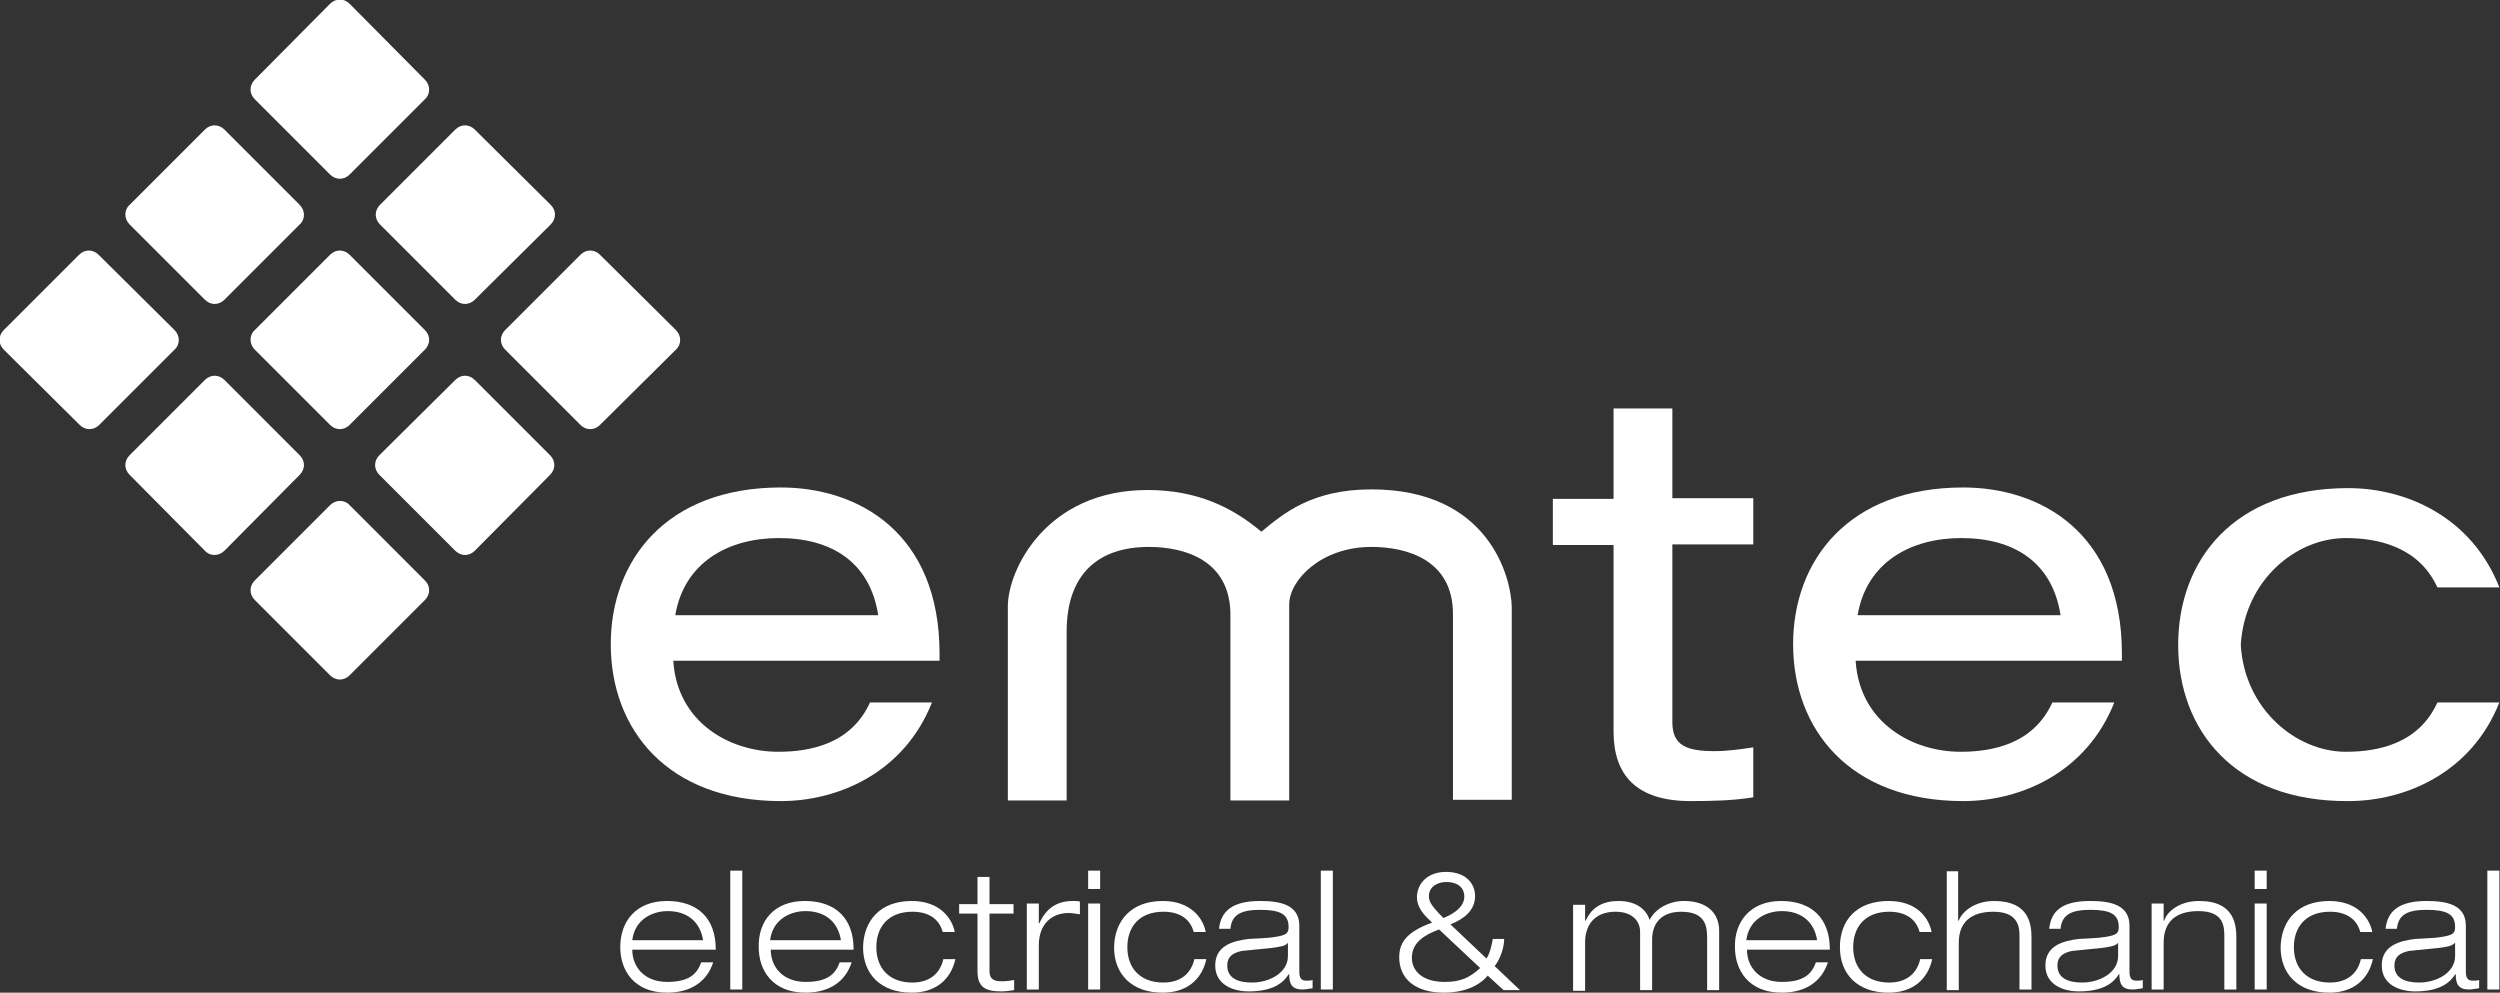
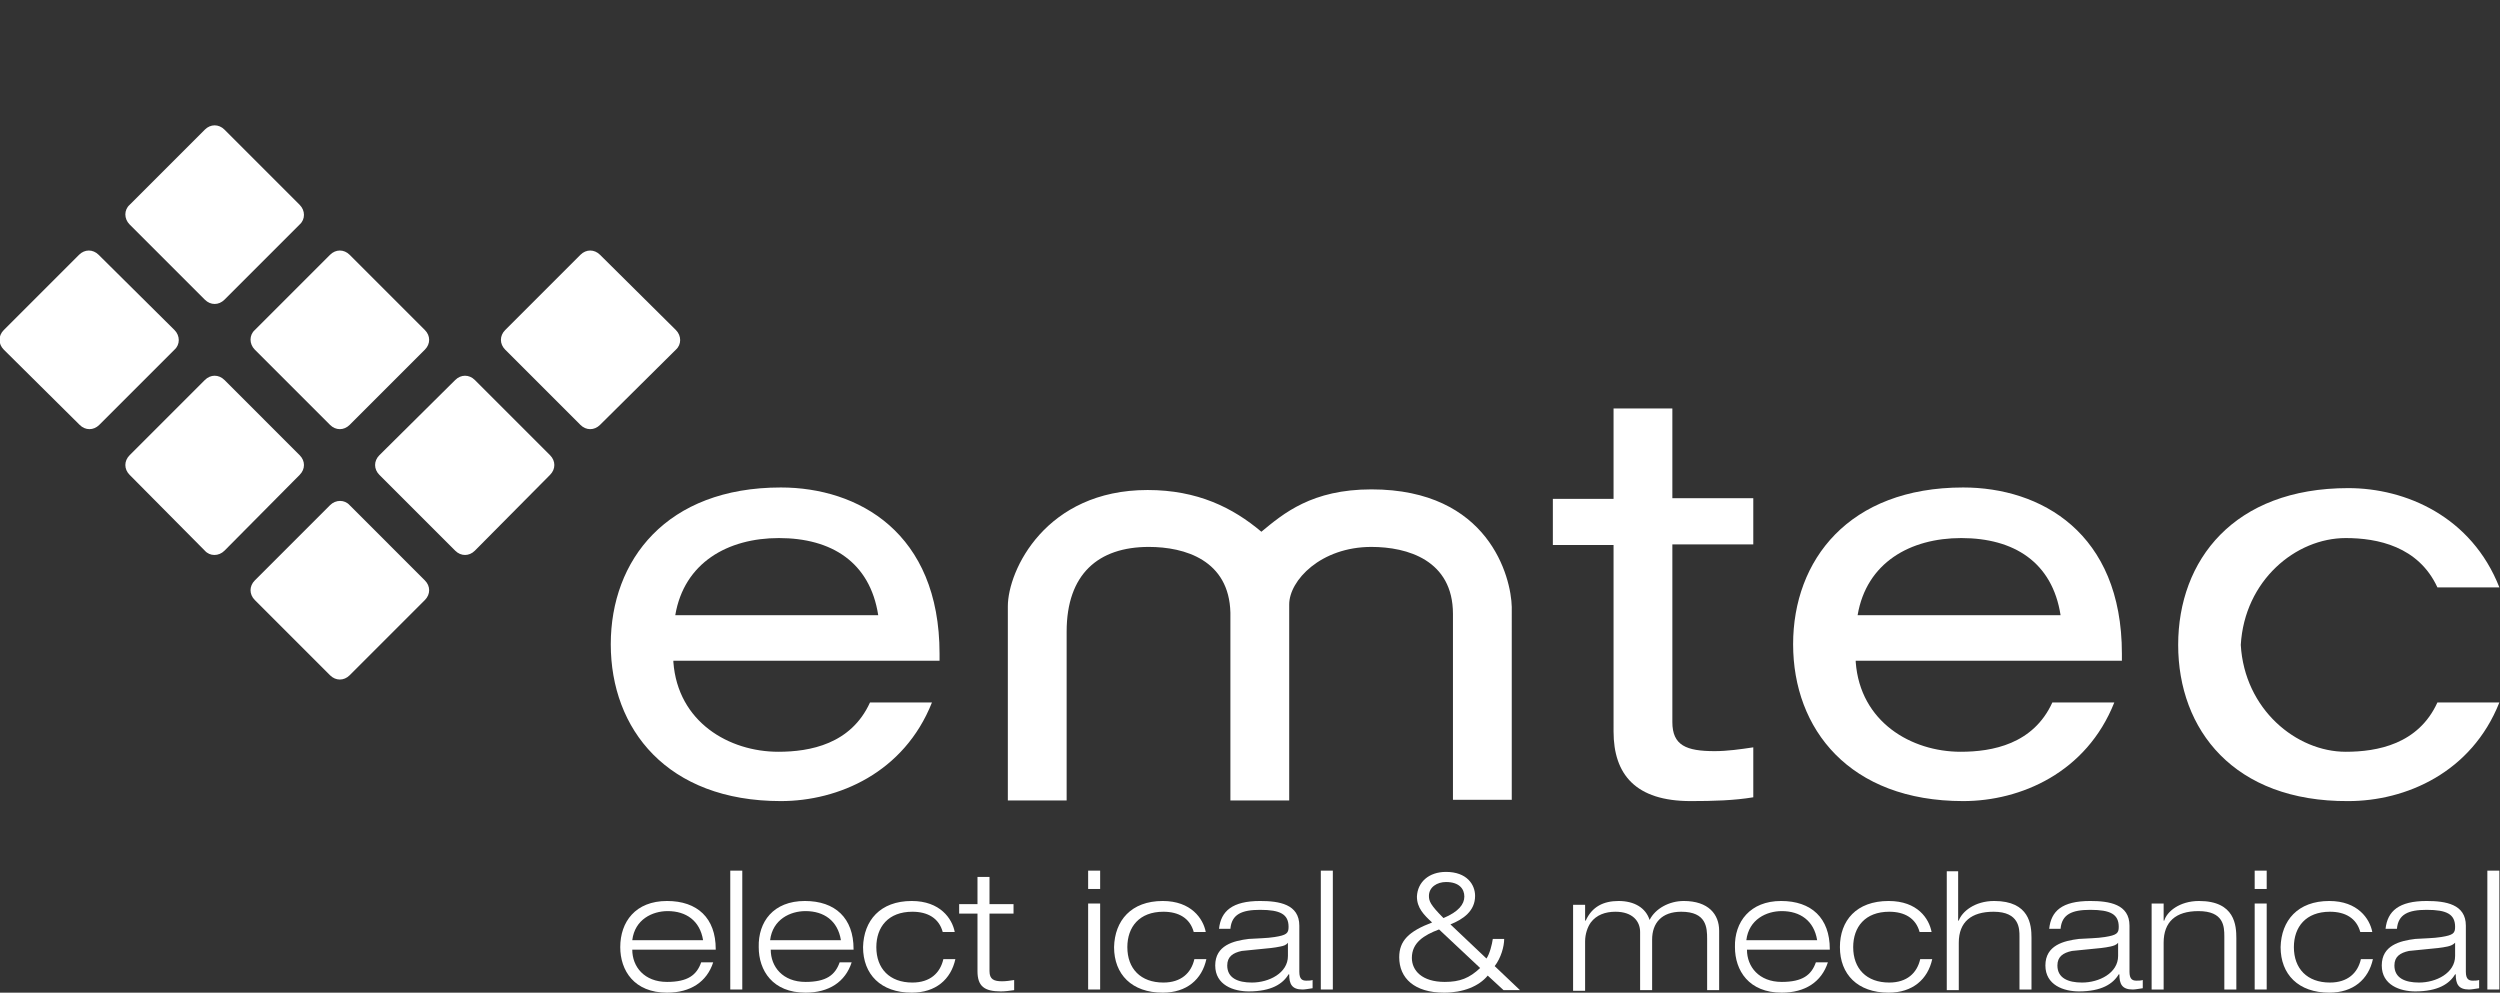
<svg xmlns="http://www.w3.org/2000/svg" version="1.1" id="Layer_1" x="0px" y="0px" viewBox="0 0 395.4 157" style="enable-background:new 0 0 395.4 157;" xml:space="preserve">
  <rect x="0" y="0" width="395.4" height="157" fill="#333333" stroke="none" />
  <style type="text/css">
	.st0{fill:#FFFFFF;}
</style>
  <g id="Layer_1_1_">
</g>
  <g>
    <g>
      <g>
        <path class="st0" d="M105.5,142.5c4.8,0,7.7,2.7,7.7,7.6v0.1H100c0,2.7,1.9,5.1,5.5,5.1c3.3,0,4.7-1.1,5.4-3.1h1.9     c-1,3.1-3.6,4.8-7.3,4.8c-5.2,0-7.4-3.5-7.4-7.2C98.1,145.8,100.5,142.5,105.5,142.5z M111.2,148.7c-0.5-3.1-2.7-4.6-5.6-4.6     c-2.4,0-5.2,1.3-5.6,4.6H111.2z" />
        <path class="st0" d="M117.4,137.7l0,18.8h-1.9l0-18.8H117.4z" />
        <path class="st0" d="M127.3,142.5c4.8,0,7.7,2.7,7.7,7.6v0.1h-13.1c0,2.7,1.9,5.1,5.5,5.1c3.3,0,4.7-1.1,5.4-3.1h1.9     c-1,3.1-3.6,4.8-7.3,4.8c-5.2,0-7.4-3.5-7.4-7.2C119.9,145.8,122.3,142.5,127.3,142.5z M133,148.7c-0.5-3.1-2.7-4.6-5.6-4.6     c-2.4,0-5.2,1.3-5.6,4.6H133z" />
        <path class="st0" d="M144.2,142.5c4.5,0,6.4,2.8,6.8,4.9h-1.9c-0.6-2.2-2.4-3.2-4.8-3.2c-3.8,0-5.7,2.4-5.7,5.6     c0,3.4,2.1,5.6,5.7,5.6c2.8,0,4.4-1.5,4.9-3.7h1.9c-0.7,3.2-3.1,5.3-6.9,5.3c-4.9,0-7.7-2.9-7.7-7.2     C136.6,145.6,139.2,142.5,144.2,142.5z" />
        <path class="st0" d="M156.5,138.7v4.3h3.8v1.5h-3.8v9.1c0,1.3,0.7,1.6,2,1.6c0.6,0,1.3-0.1,1.9-0.2v1.6c-0.7,0.1-1.4,0.2-2.1,0.2     c-2.6,0-3.7-0.8-3.7-3.2v-9.1h-2.9v-1.5h2.9v-4.3H156.5z" />
-         <path class="st0" d="M169.7,142.5c0.5,0,0.8,0,1.1,0.1v2c-0.7-0.1-1.3-0.2-1.8-0.2c-2.6,0-4.7,1.7-4.7,5.1l0,7h-1.9l0-13.6h1.9     v3.1h0.1C165.4,143.8,167,142.5,169.7,142.5z" />
        <path class="st0" d="M174,137.7v2.9h-1.9v-2.9H174z M174,142.9l0,13.6h-1.9l0-13.6H174z" />
        <path class="st0" d="M183.9,142.5c4.5,0,6.4,2.8,6.8,4.9h-1.9c-0.6-2.2-2.4-3.2-4.8-3.2c-3.8,0-5.7,2.4-5.7,5.6     c0,3.4,2.1,5.6,5.7,5.6c2.8,0,4.4-1.5,4.9-3.7h1.9c-0.7,3.2-3.1,5.3-6.9,5.3c-4.9,0-7.7-2.9-7.7-7.2     C176.3,145.6,178.9,142.5,183.9,142.5z" />
        <path class="st0" d="M199.3,142.5c3,0,6.2,0.5,6.2,3.9v7.3c0,1.2,0.5,1.4,1.1,1.4c0.3,0,0.7,0,1-0.1v1.3     c-0.7,0.1-1.2,0.2-1.6,0.2c-1.7,0-2.1-0.9-2.1-2.4h-0.1c-0.9,1.5-2.7,2.7-6.3,2.7c-2.4,0-5.3-1-5.3-4.1c0-3.2,2.9-3.9,5.3-4.2     c1.4-0.1,2.9-0.1,4.1-0.3c1.9-0.3,2.2-0.6,2.2-1.6c0-2-1.3-2.7-4.5-2.7c-2.9,0-4.5,0.7-4.7,3h-1.8     C193.1,144.1,194.9,142.5,199.3,142.5z M202.5,149.7c-0.9,0.2-2,0.3-3.1,0.4c-1.1,0.1-2.1,0.2-3,0.3c-1.4,0.3-2.3,0.9-2.3,2.3     c0,2,1.7,2.7,3.9,2.7c2.7,0,5.7-1.5,5.7-4.2v-2.1C203.4,149.5,203,149.6,202.5,149.7z" />
        <path class="st0" d="M210.8,137.7l0,18.8h-1.9l0-18.8H210.8z" />
        <path class="st0" d="M228.7,137.9c3.3,0,4.6,2,4.6,3.8c0,2.4-1.9,3.7-3.9,4.5l5.7,5.4c0.5-0.7,0.9-2.3,1-3.1h1.8     c0,1.2-0.5,3-1.5,4.3l4,3.8h-2.6l-2.5-2.3c-1.4,1.7-3.9,2.7-6.9,2.7c-4.7,0-7.1-2.3-7.1-5.6c0-2.6,1.5-4.1,5.2-5.5     c-1.3-1.2-2.4-2.3-2.4-4.1C224.2,139.5,226,137.9,228.7,137.9z M223.3,151.5c0,2,1.6,3.8,5.2,3.8c2.4,0,3.9-0.6,5.6-2.2l-6.5-6.1     C225.2,147.9,223.3,149.1,223.3,151.5z M226,141.7c0,0.8,0.2,1.4,2.3,3.5c2.4-1,3.3-2.2,3.3-3.4c0-1.2-0.8-2.3-2.9-2.3     C227.3,139.5,226,140.3,226,141.7z" />
        <path class="st0" d="M256,142.5c2.5,0,4.3,1.1,4.9,3c0.9-1.8,3.1-3,5.4-3c3.9,0,5.6,2.1,5.6,4.7c0,2.9,0,5.8,0,9.4h-1.9l0-8.1     c0-1.8-0.1-4.3-4.1-4.3c-3.1,0-4.6,1.8-4.6,4.4l0,8h-1.9c0-2.5,0-4.9,0-9.2c0-1.7-1.2-3.2-3.9-3.2c-1.6,0-3,0.5-3.9,1.7     c-0.5,0.7-0.9,1.8-0.9,3l0,7.8h-1.9l0-13.6h1.9v2.5h0.1C251.8,143.4,253.6,142.5,256,142.5z" />
        <path class="st0" d="M281.7,142.5c4.8,0,7.7,2.7,7.7,7.6v0.1h-13.1c0,2.7,1.9,5.1,5.5,5.1c3.3,0,4.7-1.1,5.4-3.1h1.9     c-1,3.1-3.6,4.8-7.3,4.8c-5.2,0-7.4-3.5-7.4-7.2C274.3,145.8,276.8,142.5,281.7,142.5z M287.4,148.7c-0.5-3.1-2.7-4.6-5.6-4.6     c-2.4,0-5.2,1.3-5.6,4.6H287.4z" />
        <path class="st0" d="M298.7,142.5c4.6,0,6.4,2.8,6.8,4.9h-1.9c-0.6-2.2-2.4-3.2-4.8-3.2c-3.8,0-5.7,2.4-5.7,5.6     c0,3.4,2.1,5.6,5.7,5.6c2.8,0,4.4-1.5,4.9-3.7h1.9c-0.7,3.2-3.1,5.3-6.9,5.3c-4.9,0-7.7-2.9-7.7-7.2     C291,145.6,293.6,142.5,298.7,142.5z" />
        <path class="st0" d="M309.7,137.7v7.9h0.1c0.5-1.4,2.5-3.1,5.6-3.1c5.6,0,5.9,3.8,5.9,5.8l0,8.2h-1.9l0-8.4c0-1.2,0-3.9-4.1-3.9     c-3.5,0-5.5,1.6-5.5,4.9l0,7.5h-1.9l0-18.8H309.7z" />
        <path class="st0" d="M330.6,142.5c3,0,6.2,0.5,6.2,3.9v7.3c0,1.2,0.5,1.4,1.1,1.4c0.3,0,0.7,0,1-0.1v1.3     c-0.7,0.1-1.2,0.2-1.6,0.2c-1.7,0-2.1-0.9-2.1-2.4h-0.1c-0.9,1.5-2.7,2.7-6.3,2.7c-2.4,0-5.3-1-5.3-4.1c0-3.2,2.9-3.9,5.3-4.2     c1.4-0.1,2.9-0.1,4.1-0.3c1.9-0.3,2.2-0.6,2.2-1.6c0-2-1.3-2.7-4.5-2.7c-2.9,0-4.5,0.7-4.7,3h-1.8     C324.4,144.1,326.1,142.5,330.6,142.5z M333.8,149.7c-0.9,0.2-2,0.3-3.1,0.4c-1.1,0.1-2.1,0.2-3,0.3c-1.4,0.3-2.3,0.9-2.3,2.3     c0,2,1.7,2.7,3.9,2.7c2.7,0,5.7-1.5,5.7-4.2v-2.1C334.7,149.5,334.2,149.6,333.8,149.7z" />
        <path class="st0" d="M347.8,142.5c5.7,0,5.9,3.9,5.9,5.9l0,8.1h-1.9l0-8.4c0-1.6-0.1-4-4.1-4c-3.6,0-5.5,1.7-5.5,5l0,7.4h-1.9     l0-13.6h1.9v2.7h0.1C342.7,144.2,344.7,142.5,347.8,142.5z" />
        <path class="st0" d="M358.5,137.7v2.9h-1.9v-2.9H358.5z M358.5,142.9l0,13.6h-1.9l0-13.6H358.5z" />
        <path class="st0" d="M368.4,142.5c4.5,0,6.4,2.8,6.8,4.9h-1.9c-0.6-2.2-2.4-3.2-4.8-3.2c-3.8,0-5.7,2.4-5.7,5.6     c0,3.4,2.1,5.6,5.7,5.6c2.8,0,4.4-1.5,4.9-3.7h1.9c-0.7,3.2-3.1,5.3-6.9,5.3c-4.9,0-7.7-2.9-7.7-7.2     C360.8,145.6,363.4,142.5,368.4,142.5z" />
        <path class="st0" d="M383.8,142.5c3,0,6.2,0.5,6.2,3.9v7.3c0,1.2,0.5,1.4,1.1,1.4c0.3,0,0.7,0,1-0.1v1.3     c-0.7,0.1-1.2,0.2-1.6,0.2c-1.7,0-2.1-0.9-2.1-2.4h-0.1c-0.9,1.5-2.7,2.7-6.3,2.7c-2.4,0-5.3-1-5.3-4.1c0-3.2,2.9-3.9,5.3-4.2     c1.4-0.1,2.9-0.1,4.1-0.3c1.9-0.3,2.2-0.6,2.2-1.6c0-2-1.3-2.7-4.5-2.7c-2.9,0-4.5,0.7-4.7,3h-1.8     C377.6,144.1,379.4,142.5,383.8,142.5z M387.1,149.7c-0.9,0.2-2,0.3-3.1,0.4c-1.1,0.1-2.1,0.2-3,0.3c-1.4,0.3-2.3,0.9-2.3,2.3     c0,2,1.7,2.7,3.9,2.7c2.7,0,5.7-1.5,5.7-4.2v-2.1C387.9,149.5,387.5,149.6,387.1,149.7z" />
        <path class="st0" d="M395.3,137.7l0,18.8h-1.9l0-18.8H395.3z" />
      </g>
      <g>
        <path class="st0" d="M344.5,102c0-13.4,8.8-24.8,26.9-24.8c9.1,0,19.5,4.5,23.9,15.7h-9.8c-3-6.5-9.5-7.8-14.5-7.8     c-7.9,0-16,6.7-16.6,16.9c0.6,10.2,8.8,16.9,16.6,16.9c5,0,11.5-1.2,14.5-7.8h9.8c-4.4,11.1-14.8,15.6-23.9,15.6     C353.3,126.8,344.5,115.4,344.5,102" />
        <path class="st0" d="M293.5,104.7c0.7,9.5,8.8,14.2,16.6,14.2c5,0,11.5-1.2,14.5-7.8h9.8c-4.4,11.1-14.8,15.6-23.9,15.6     c-18,0-26.9-11.4-26.9-24.8c0-13.3,8.8-24.8,26.9-24.8c12.2,0,25.1,7.1,25.1,26.3v1.1H293.5z M325.9,97.3     c-1.3-8.4-7.4-12.2-15.7-12.2c-8.1,0-15,3.9-16.4,12.2H325.9z" />
        <path class="st0" d="M255.2,64.6h9.3v14.2h12.8v7.3h-12.8v28.1c0,3.7,2.2,4.6,6.7,4.6c2,0,4.1-0.3,6.1-0.6v7.9     c-3,0.5-6.3,0.6-9.9,0.6c-8.7,0-12.2-4.2-12.2-11V86.2h-9.6v-7.3h9.6V64.6z" />
        <path class="st0" d="M216.9,77.4c-9.4,0-13.9,3.8-17.4,6.7c-4.5-3.8-10.1-6.6-18-6.6c-16.1,0-22.1,12.7-22.1,18.4v30.7h9.3V99.9     c0-9.1,5-13.4,13-13.4c5.7,0,12.7,2.1,12.9,10.4v29.7h0h9.3h0V96.2l0-0.1v-0.5c0-3.8,5-9.1,13-9.1c5.7,0,12.9,2.1,12.9,10.6v29.4     h9.3V96C239,91.3,235.5,77.4,216.9,77.4" />
        <path class="st0" d="M106.5,104.7c0.7,9.5,8.8,14.2,16.6,14.2c5,0,11.5-1.2,14.5-7.8h9.8c-4.4,11.1-14.8,15.6-23.9,15.6     c-18,0-26.9-11.4-26.9-24.8c0-13.3,8.8-24.8,26.9-24.8c12.2,0,25.1,7.1,25.1,26.3v1.1H106.5z M138.9,97.3     c-1.3-8.4-7.4-12.2-15.7-12.2c-8.1,0-15,3.9-16.4,12.2H138.9z" />
        <path class="st0" d="M27.6,52.2c0.9,0.9,0.9,2.3,0,3.1L15.7,67.2c-0.9,0.9-2.2,0.9-3.1,0L0.6,55.3c-0.9-0.9-0.9-2.2,0-3.1     l11.9-11.9c0.9-0.9,2.2-0.9,3.1,0L27.6,52.2z" />
        <path class="st0" d="M47.4,32.4c0.9,0.9,0.9,2.3,0,3.1L35.5,47.4c-0.9,0.9-2.2,0.9-3.1,0L20.5,35.5c-0.9-0.9-0.9-2.3,0-3.1     l11.9-11.9c0.9-0.9,2.2-0.9,3.1,0L47.4,32.4z" />
-         <path class="st0" d="M67.2,12.6c0.9,0.9,0.9,2.3,0,3.1L55.3,27.6c-0.9,0.9-2.2,0.9-3.1,0L40.3,15.7c-0.9-0.9-0.9-2.2,0-3.1     L52.2,0.6c0.9-0.9,2.2-0.9,3.1,0L67.2,12.6z" />
        <path class="st0" d="M47.4,72c0.9,0.9,0.9,2.2,0,3.1L35.5,87.1c-0.9,0.9-2.3,0.9-3.1,0L20.5,75.1c-0.9-0.9-0.9-2.2,0-3.1     l11.9-11.9c0.9-0.9,2.2-0.9,3.1,0L47.4,72z" />
        <path class="st0" d="M67.2,52.2c0.9,0.9,0.9,2.2,0,3.1L55.3,67.2c-0.9,0.9-2.2,0.9-3.1,0L40.3,55.3c-0.9-0.9-0.9-2.3,0-3.1     l11.9-11.9c0.9-0.9,2.2-0.9,3.1,0L67.2,52.2z" />
-         <path class="st0" d="M87.1,32.4c0.9,0.9,0.9,2.2,0,3.1L75.1,47.4c-0.9,0.9-2.2,0.9-3.1,0L60.1,35.5c-0.9-0.9-0.9-2.2,0-3.1     L72,20.5c0.9-0.9,2.2-0.9,3.1,0L87.1,32.4z" />
        <path class="st0" d="M67.2,91.8c0.9,0.9,0.9,2.2,0,3.1l-11.9,11.9c-0.9,0.9-2.2,0.9-3.1,0L40.3,94.9c-0.9-0.9-0.9-2.2,0-3.1     l11.9-11.9c0.9-0.9,2.3-0.9,3.1,0L67.2,91.8z" />
        <path class="st0" d="M87,72c0.9,0.9,0.9,2.2,0,3.1L75.1,87.1c-0.9,0.9-2.2,0.9-3.1,0L60,75.1c-0.9-0.9-0.9-2.2,0-3.1L72,60.1     c0.9-0.9,2.2-0.9,3.1,0L87,72z" />
        <path class="st0" d="M106.9,52.2c0.9,0.9,0.9,2.3,0,3.1L94.9,67.2c-0.9,0.9-2.2,0.9-3.1,0L79.9,55.3c-0.9-0.9-0.9-2.2,0-3.1     l11.9-11.9c0.9-0.9,2.2-0.9,3.1,0L106.9,52.2z" />
      </g>
    </g>
  </g>
</svg>